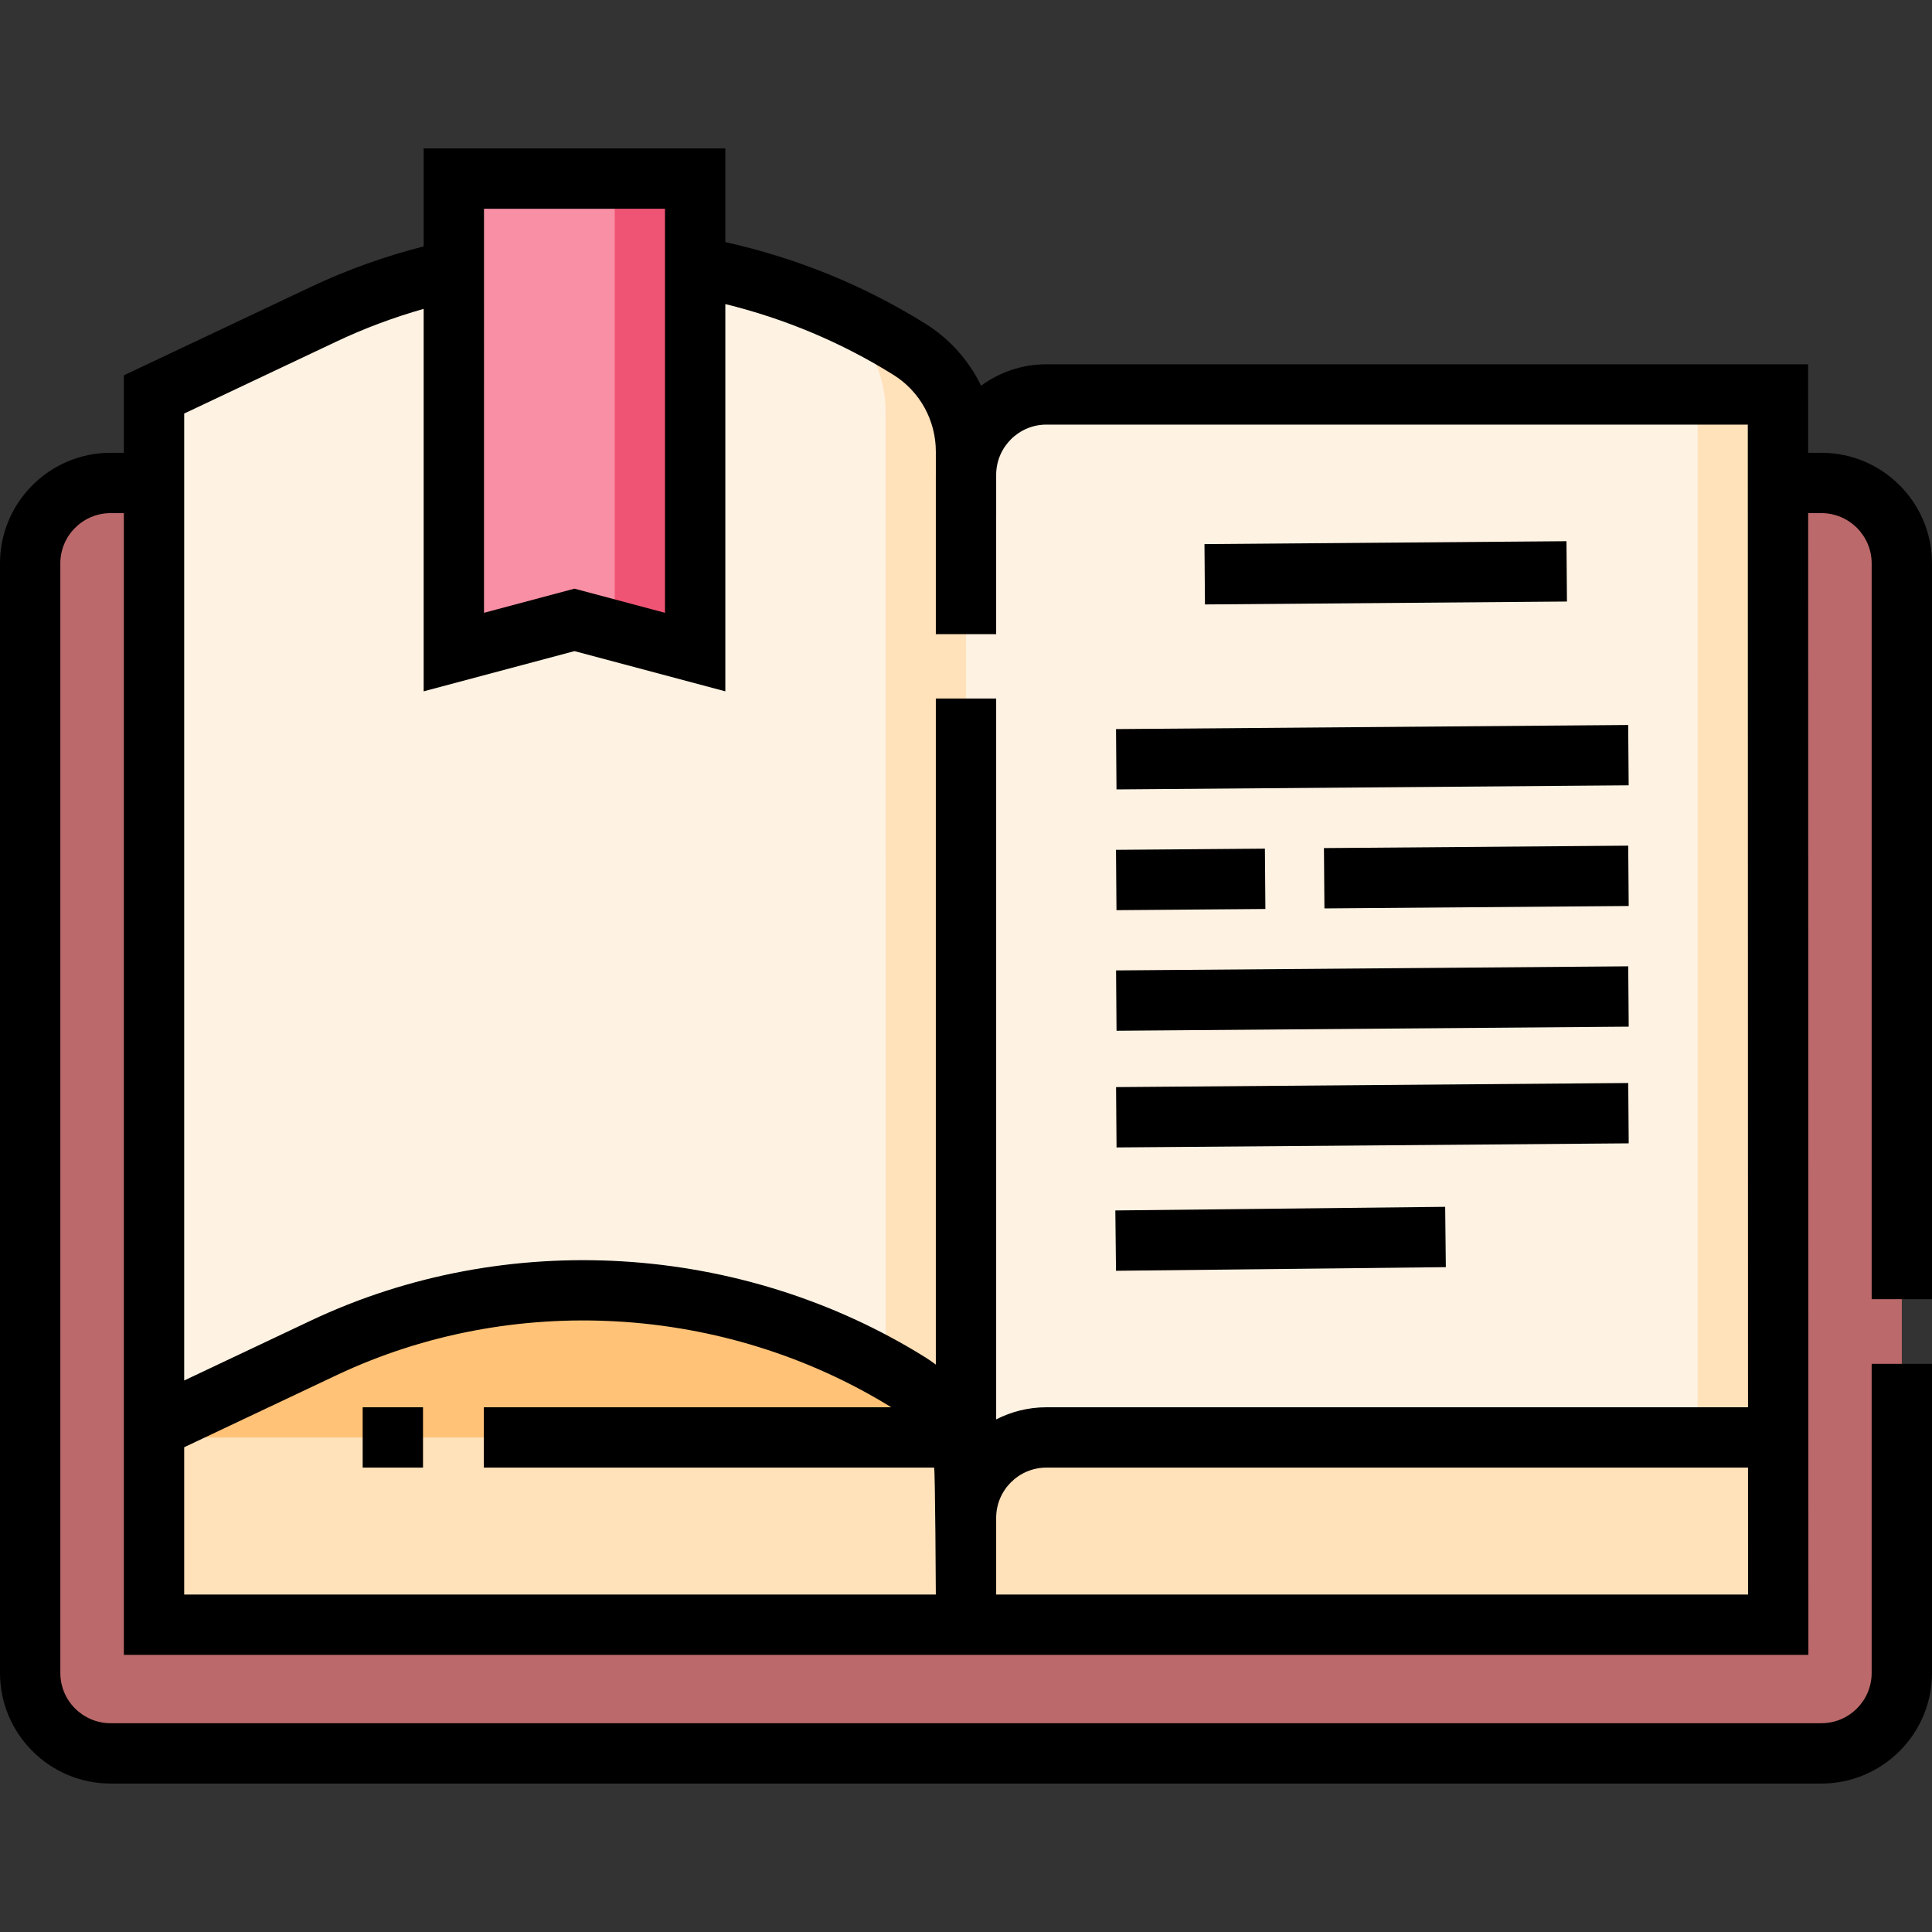
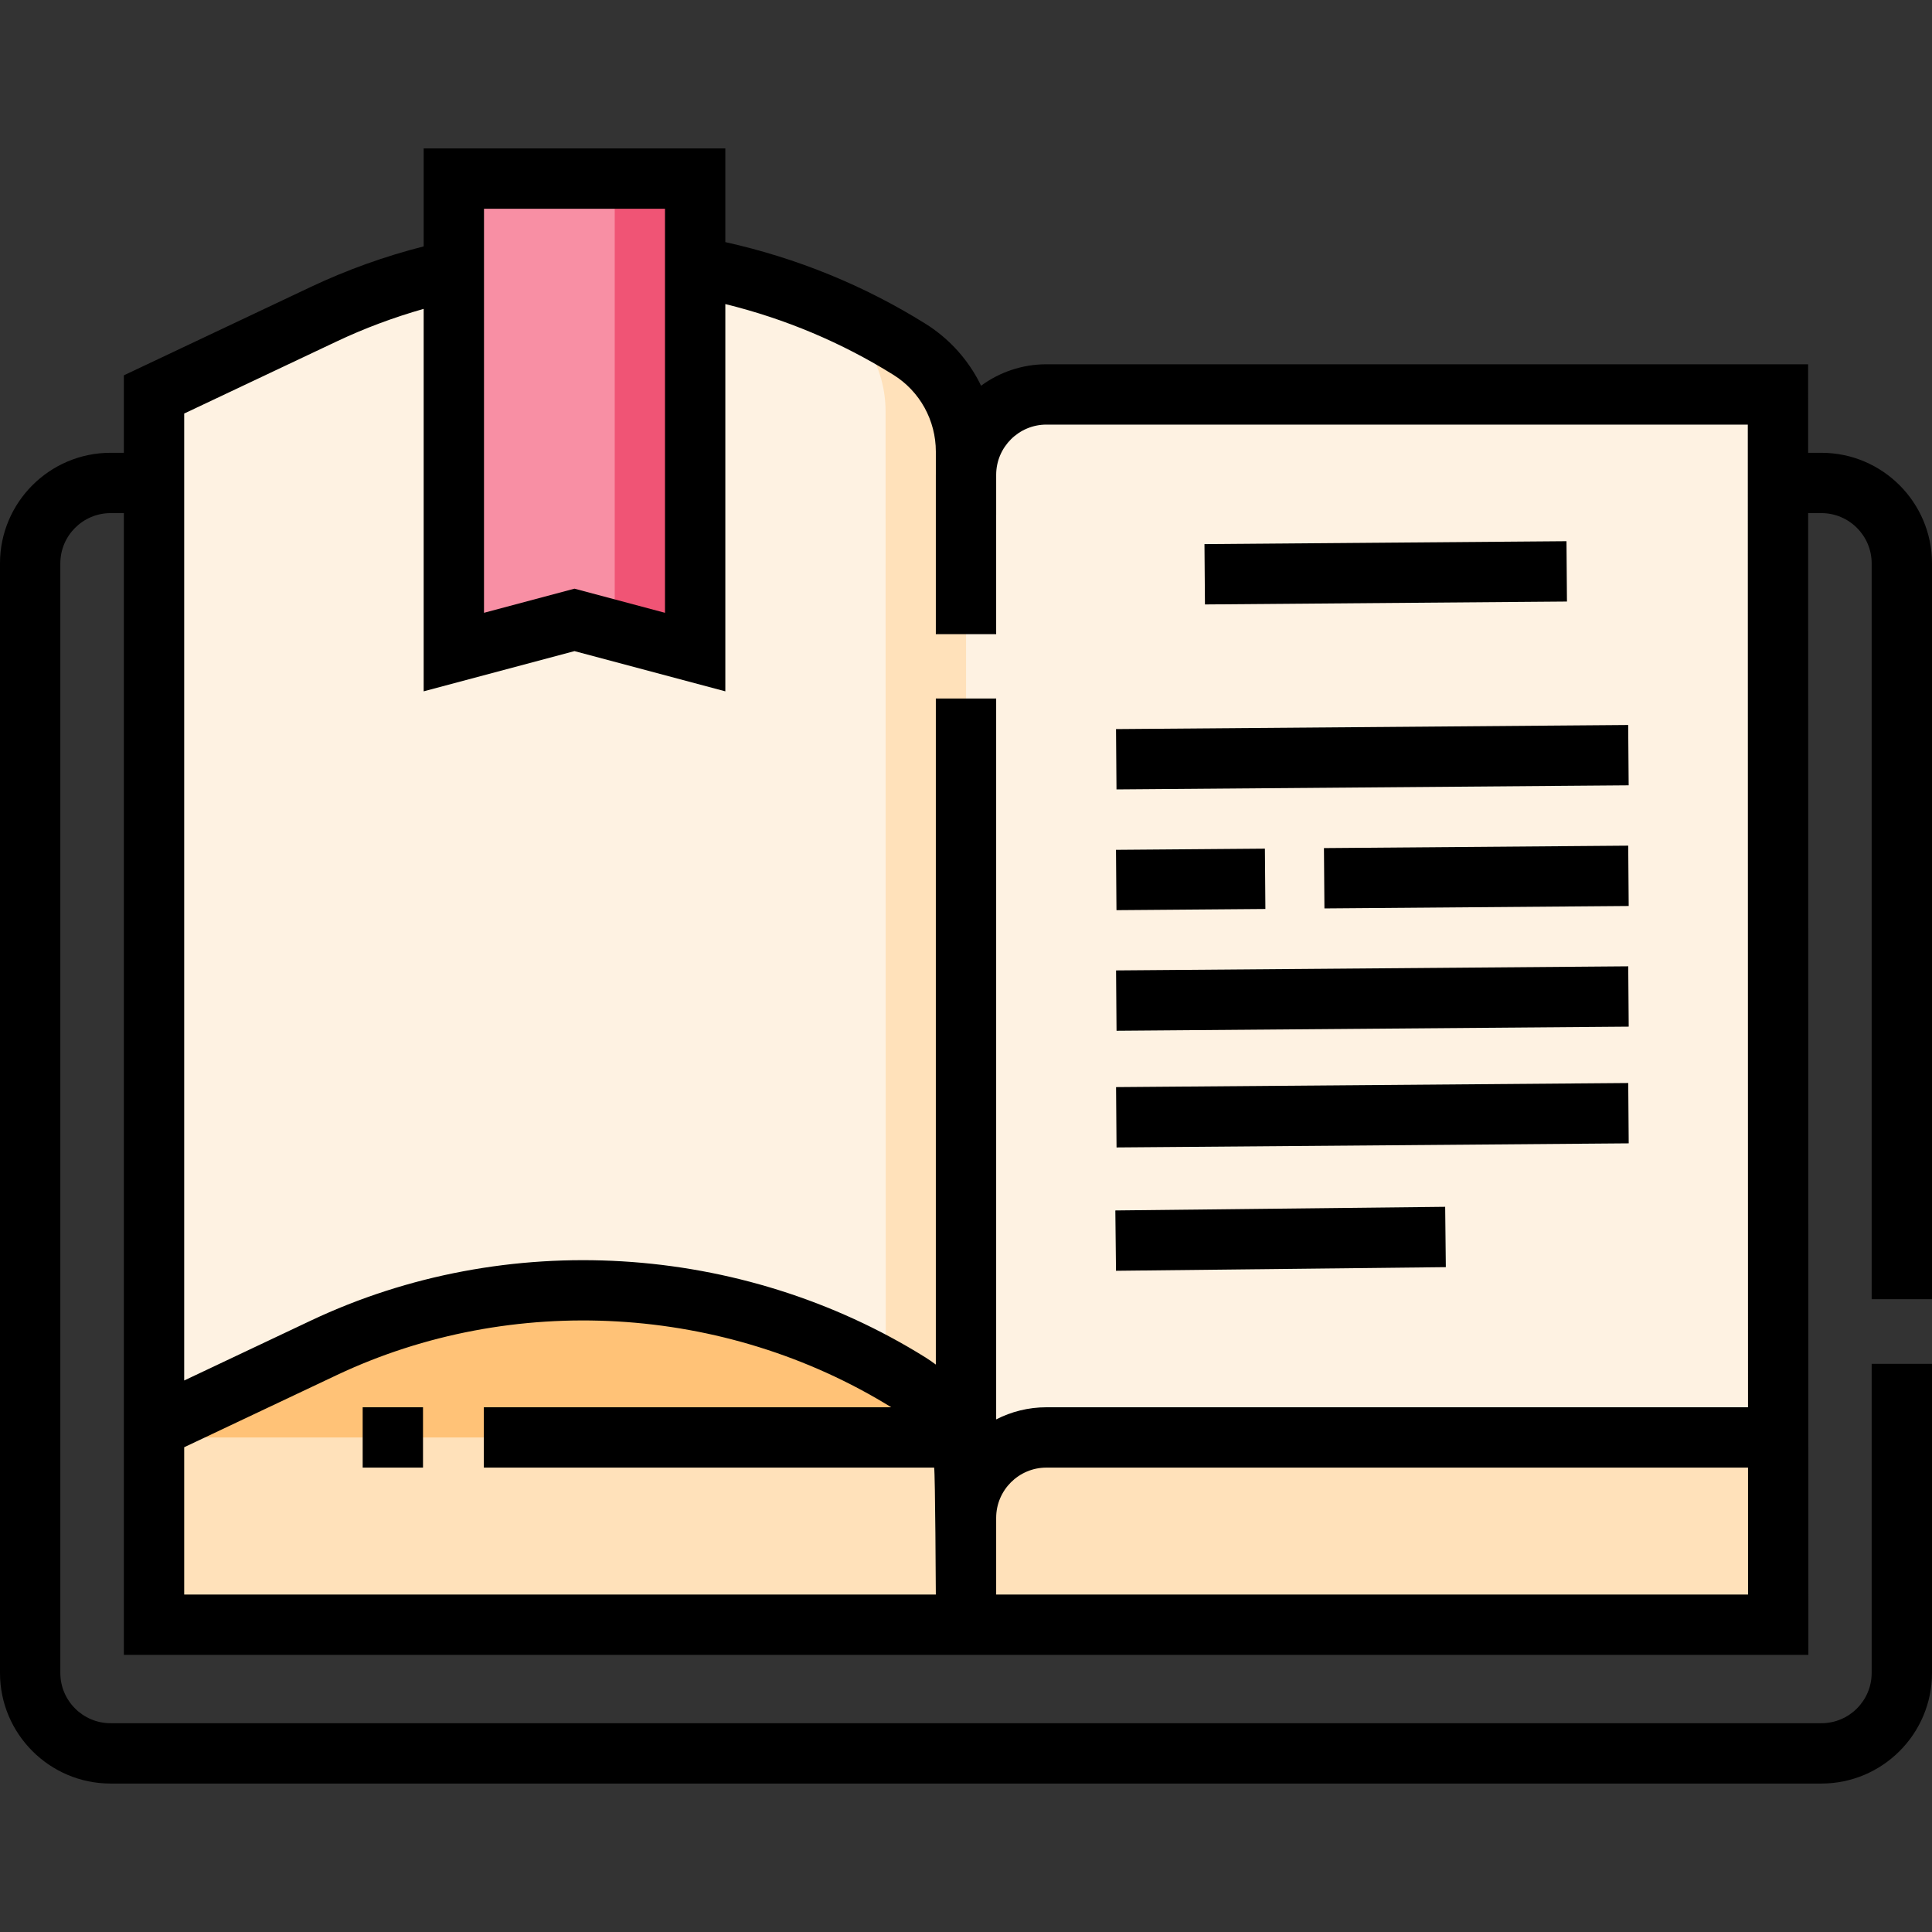
<svg xmlns="http://www.w3.org/2000/svg" id="Layer_1" height="512" viewBox="0 0 480.342 480.342" width="512">
  <rect x="0" y="0" width="480.342" height="480.342" fill="#333333" stroke="none" />
  <g>
    <g>
      <g>
-         <path d="m240.171 120.076h-212.671c-11.046 0-20 8.954-20 20v275.858c0 11.046 8.954 20 20 20h212.671 212.671c11.046 0 20-8.954 20-20v-275.858c0-11.046-8.954-20-20-20z" fill="#bb696a" />
-       </g>
+         </g>
      <g>
        <path d="m442.108 403.943h-201.937v-285.875c0-11.046 8.954-20 20-20h181.875z" fill="#fef2e2" />
      </g>
      <g>
-         <path d="m422.077 98.068h20v305.875h-20z" fill="#ffe1ba" />
-       </g>
+         </g>
      <g>
        <path d="m240.233 403.943h-201.937v-305.875l42.194-19.954c46.603-22.039 102.336-18.283 145.642 8.743 8.754 5.463 14.041 15.088 14.043 25.406z" fill="#fef2e2" />
      </g>
      <g>
        <path d="m240.174 112.264c-.002-10.319-5.289-19.943-14.043-25.406-7.195-4.49-14.738-8.323-22.52-11.517.842.502 1.687.997 2.52 1.517 8.754 5.463 14.041 15.088 14.043 25.406l.059 301.679h20z" fill="#ffe1ba" />
      </g>
      <g>
        <path d="m442.108 403.943h-201.937v-26.562c0-11.046 8.954-20 20-20h181.875z" fill="#ffe1ba" />
      </g>
      <g>
        <path d="m240.174 369.264c-.002-10.319-5.289-19.943-14.043-25.406-43.306-27.027-99.039-30.782-145.642-8.743l-42.194 19.954v48.875h201.885z" fill="#ffe1ba" />
      </g>
      <g>
        <path d="m80.49 335.114-42.194 19.954v2.313h199.416c-2.367-5.499-6.348-10.258-11.581-13.524-43.306-27.026-99.038-30.782-145.641-8.743z" fill="#ffc277" />
      </g>
      <g>
        <path d="m112.835 44.408h60v117.712l-30-8-30 8z" fill="#f88fa4" />
      </g>
      <g>
        <path d="m152.835 44.407v112.38l20 5.333v-117.713z" fill="#f05475" />
      </g>
    </g>
    <g>
      <path d="m480.342 323.005v-182.929c0-15.164-12.336-27.5-27.5-27.5h-3.293l-.004-22.008h-189.374c-6.078 0-11.699 1.985-16.256 5.337-.291-.602-.59-1.201-.914-1.788-3.067-5.559-7.527-10.269-12.899-13.622-15.293-9.544-32.01-16.353-49.767-20.301v-23.286h-75v24.349c-9.682 2.473-19.094 5.84-28.052 10.077l-46.487 21.984v19.258h-3.296c-15.164 0-27.5 12.336-27.5 27.5v275.858c0 15.164 12.336 27.5 27.5 27.5h425.342c15.164 0 27.5-12.336 27.5-27.5v-76.849h-15v76.849c0 6.893-5.607 12.5-12.5 12.5h-425.342c-6.893 0-12.5-5.607-12.5-12.5v-275.858c0-6.893 5.607-12.5 12.5-12.5h3.296v283.867h418.814l-.058-283.867h3.29c6.893 0 12.5 5.607 12.5 12.5v182.929zm-360.007-271.097h45v100.45l-22.5-6-22.5 6zm-36.639 32.987c6.943-3.284 14.193-5.987 21.639-8.105v95.093l37.5-10 37.5 10v-96.285c14.883 3.664 28.919 9.567 41.825 17.621 3.208 2.002 5.873 4.818 7.708 8.143 1.835 3.326 2.806 7.096 2.806 10.903v5.687c0 .039-.003.077-.003.115v39.604h15v-29.667h.003v-9.995c.032-6.866 5.624-12.442 12.497-12.442h174.376l.003 14.51.047 229.804h-174.426c-4.5 0-8.747 1.093-12.5 3.018v-179.227h-15v165.595c-.83-.618-1.68-1.218-2.569-1.773-45.787-28.574-104.343-32.085-152.819-9.161l-31.487 14.89v-240.406zm-37.9 311.548v-36.625l37.9-17.923c43.71-20.672 96.484-17.595 137.901 7.987h-101.301v15h111.954c.272 1.396.421 31.562.421 31.562h-186.875zm201.875 0v-19.062c0-6.893 5.607-12.5 12.5-12.5h174.429l.006 31.562z" />
      <path d="m90.171 349.881h15v15h-15z" />
      <path d="m299.484 134.978h90.003v15h-90.003z" transform="matrix(1 -.008 .008 1 -1.103 2.696)" />
      <path d="m277.483 180.817h127.339v15h-127.339z" transform="matrix(1 -.008 .008 1 -1.461 2.671)" />
      <path d="m329.173 210.615h75.649v15h-75.649z" transform="matrix(1 -.008 .008 1 -1.693 2.874)" />
      <path d="m277.485 211.171h37.024v15h-37.024z" transform="matrix(1 -.008 .008 1 -1.713 2.339)" />
      <path d="m277.483 240.817h127.339v15h-127.339z" transform="matrix(1 -.008 .008 1 -1.93 2.673)" />
      <path d="m277.483 269.821h127.339v15h-127.339z" transform="matrix(1 -.008 .008 1 -2.162 2.681)" />
      <path d="m277.483 300.349h82.005v15h-82.005z" transform="matrix(1 -.011 .011 1 -3.487 3.649)" />
    </g>
  </g>
</svg>